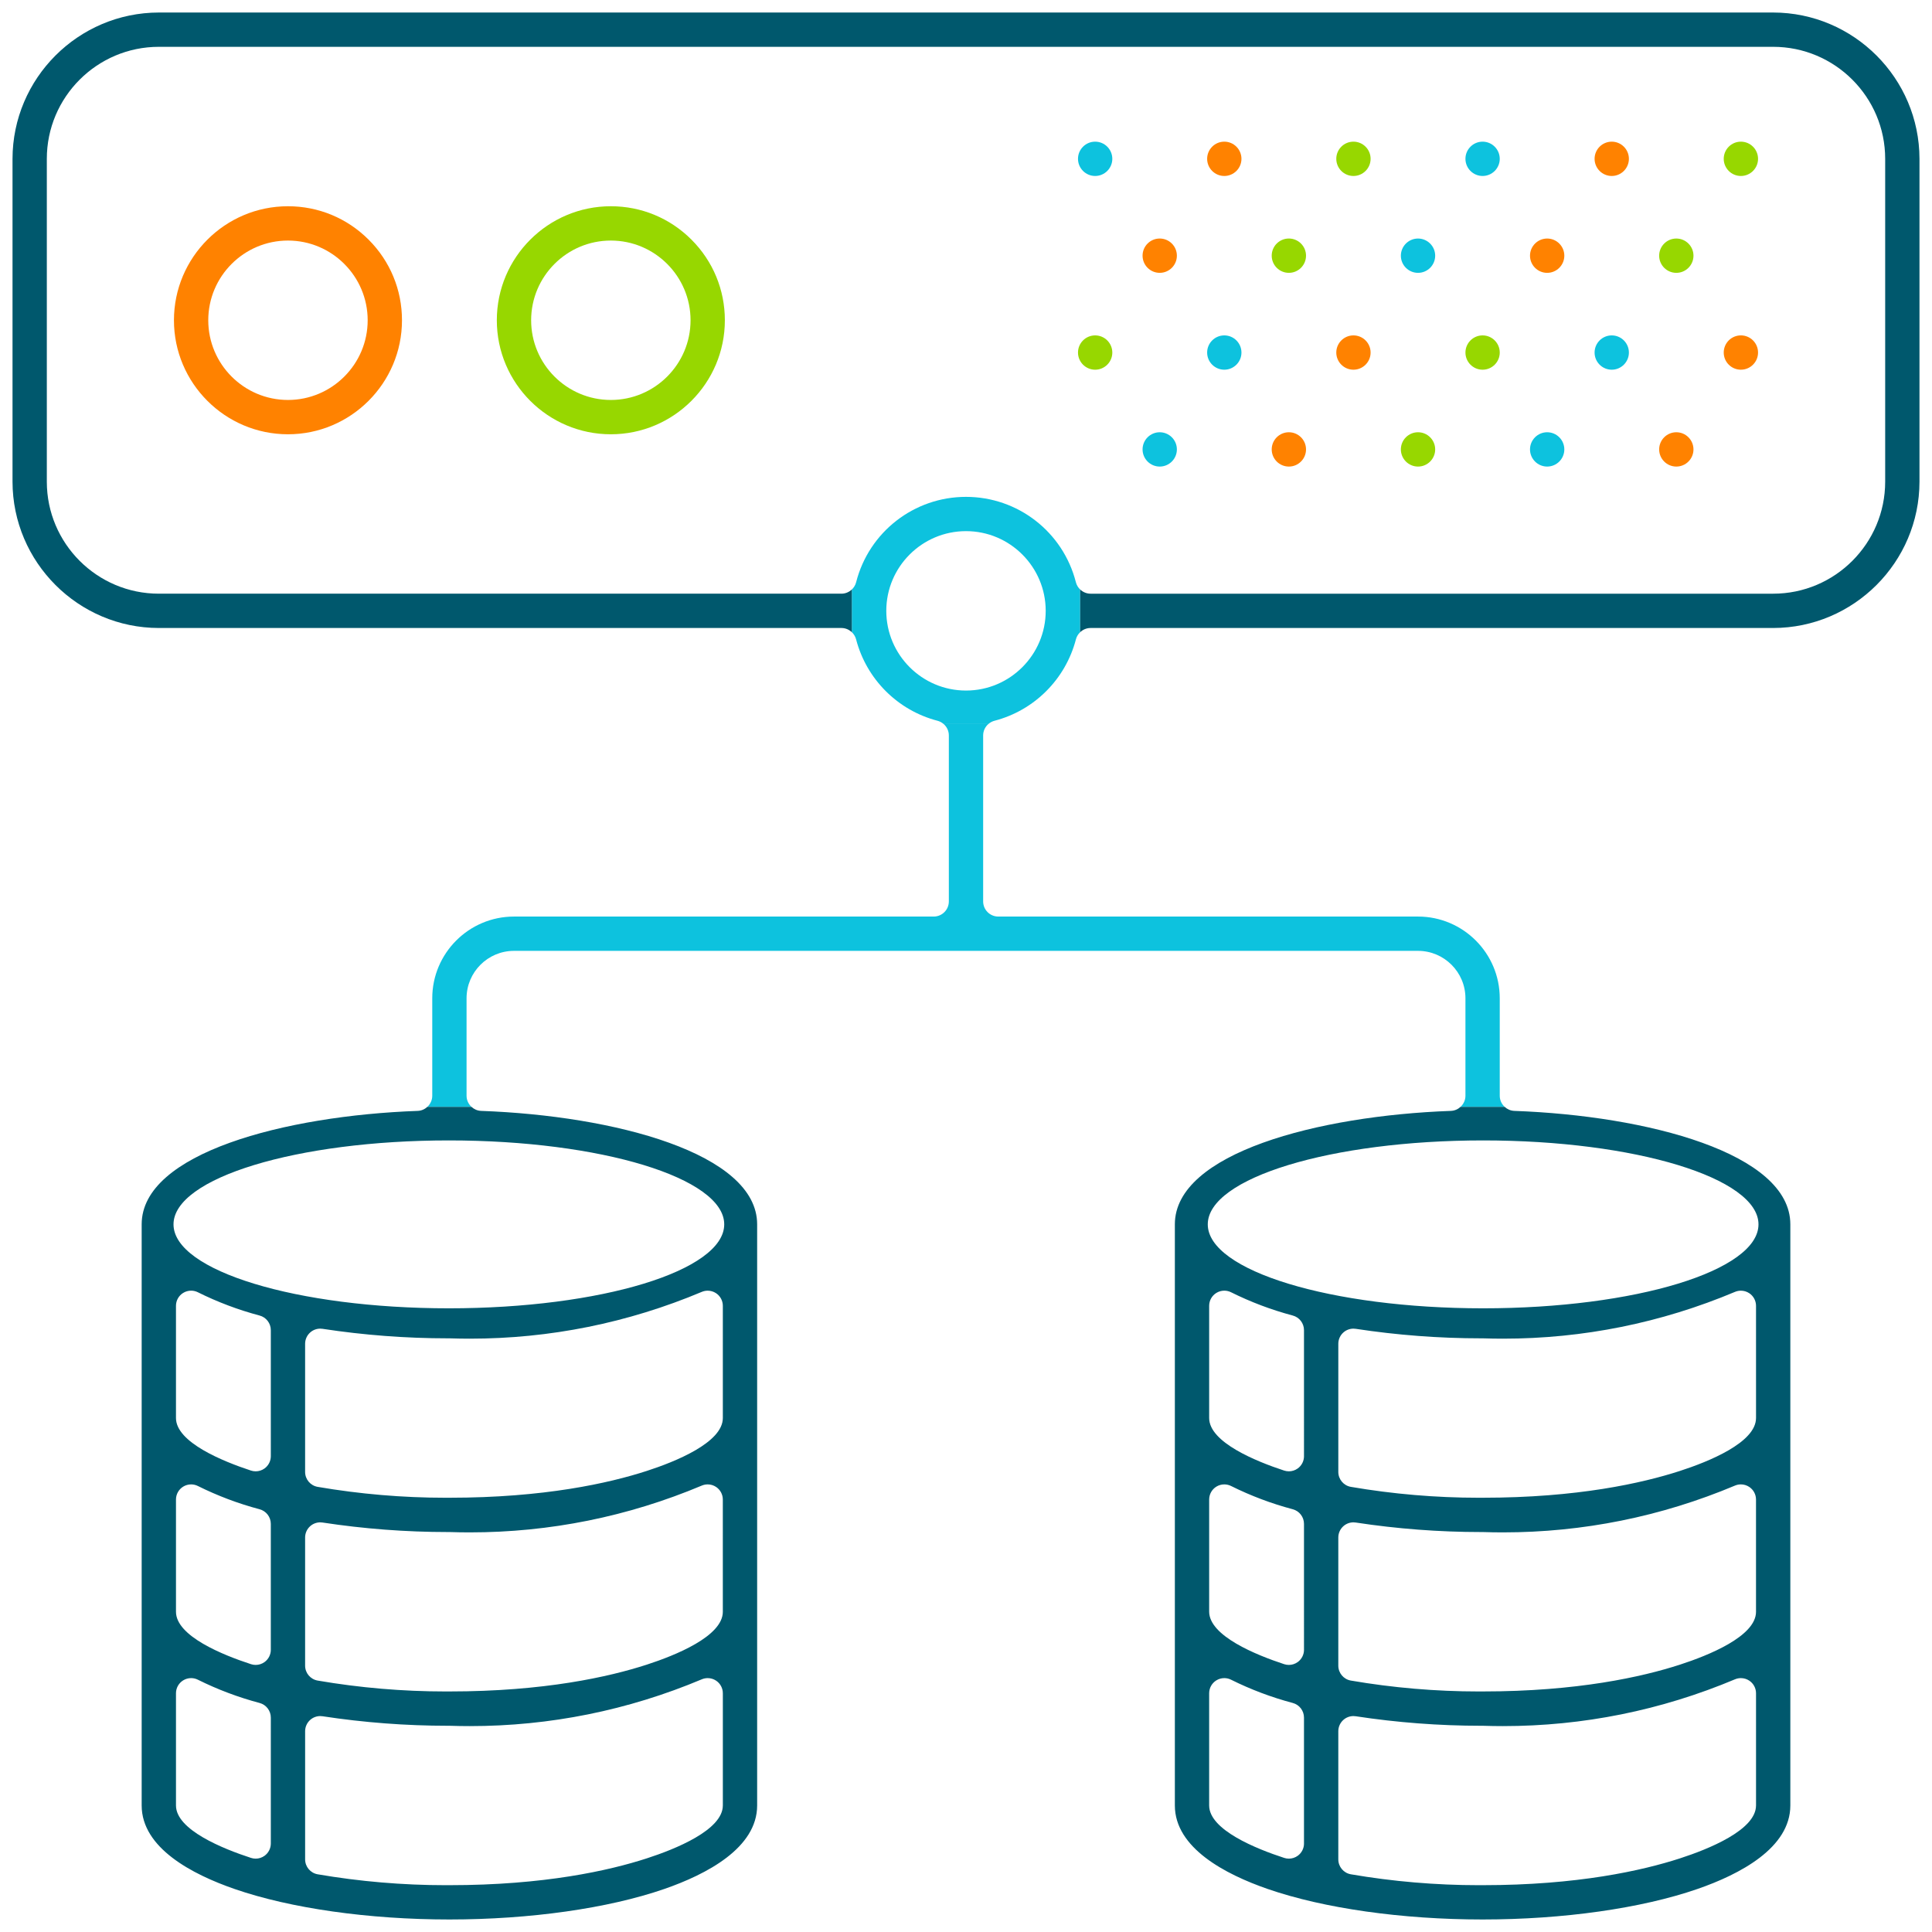
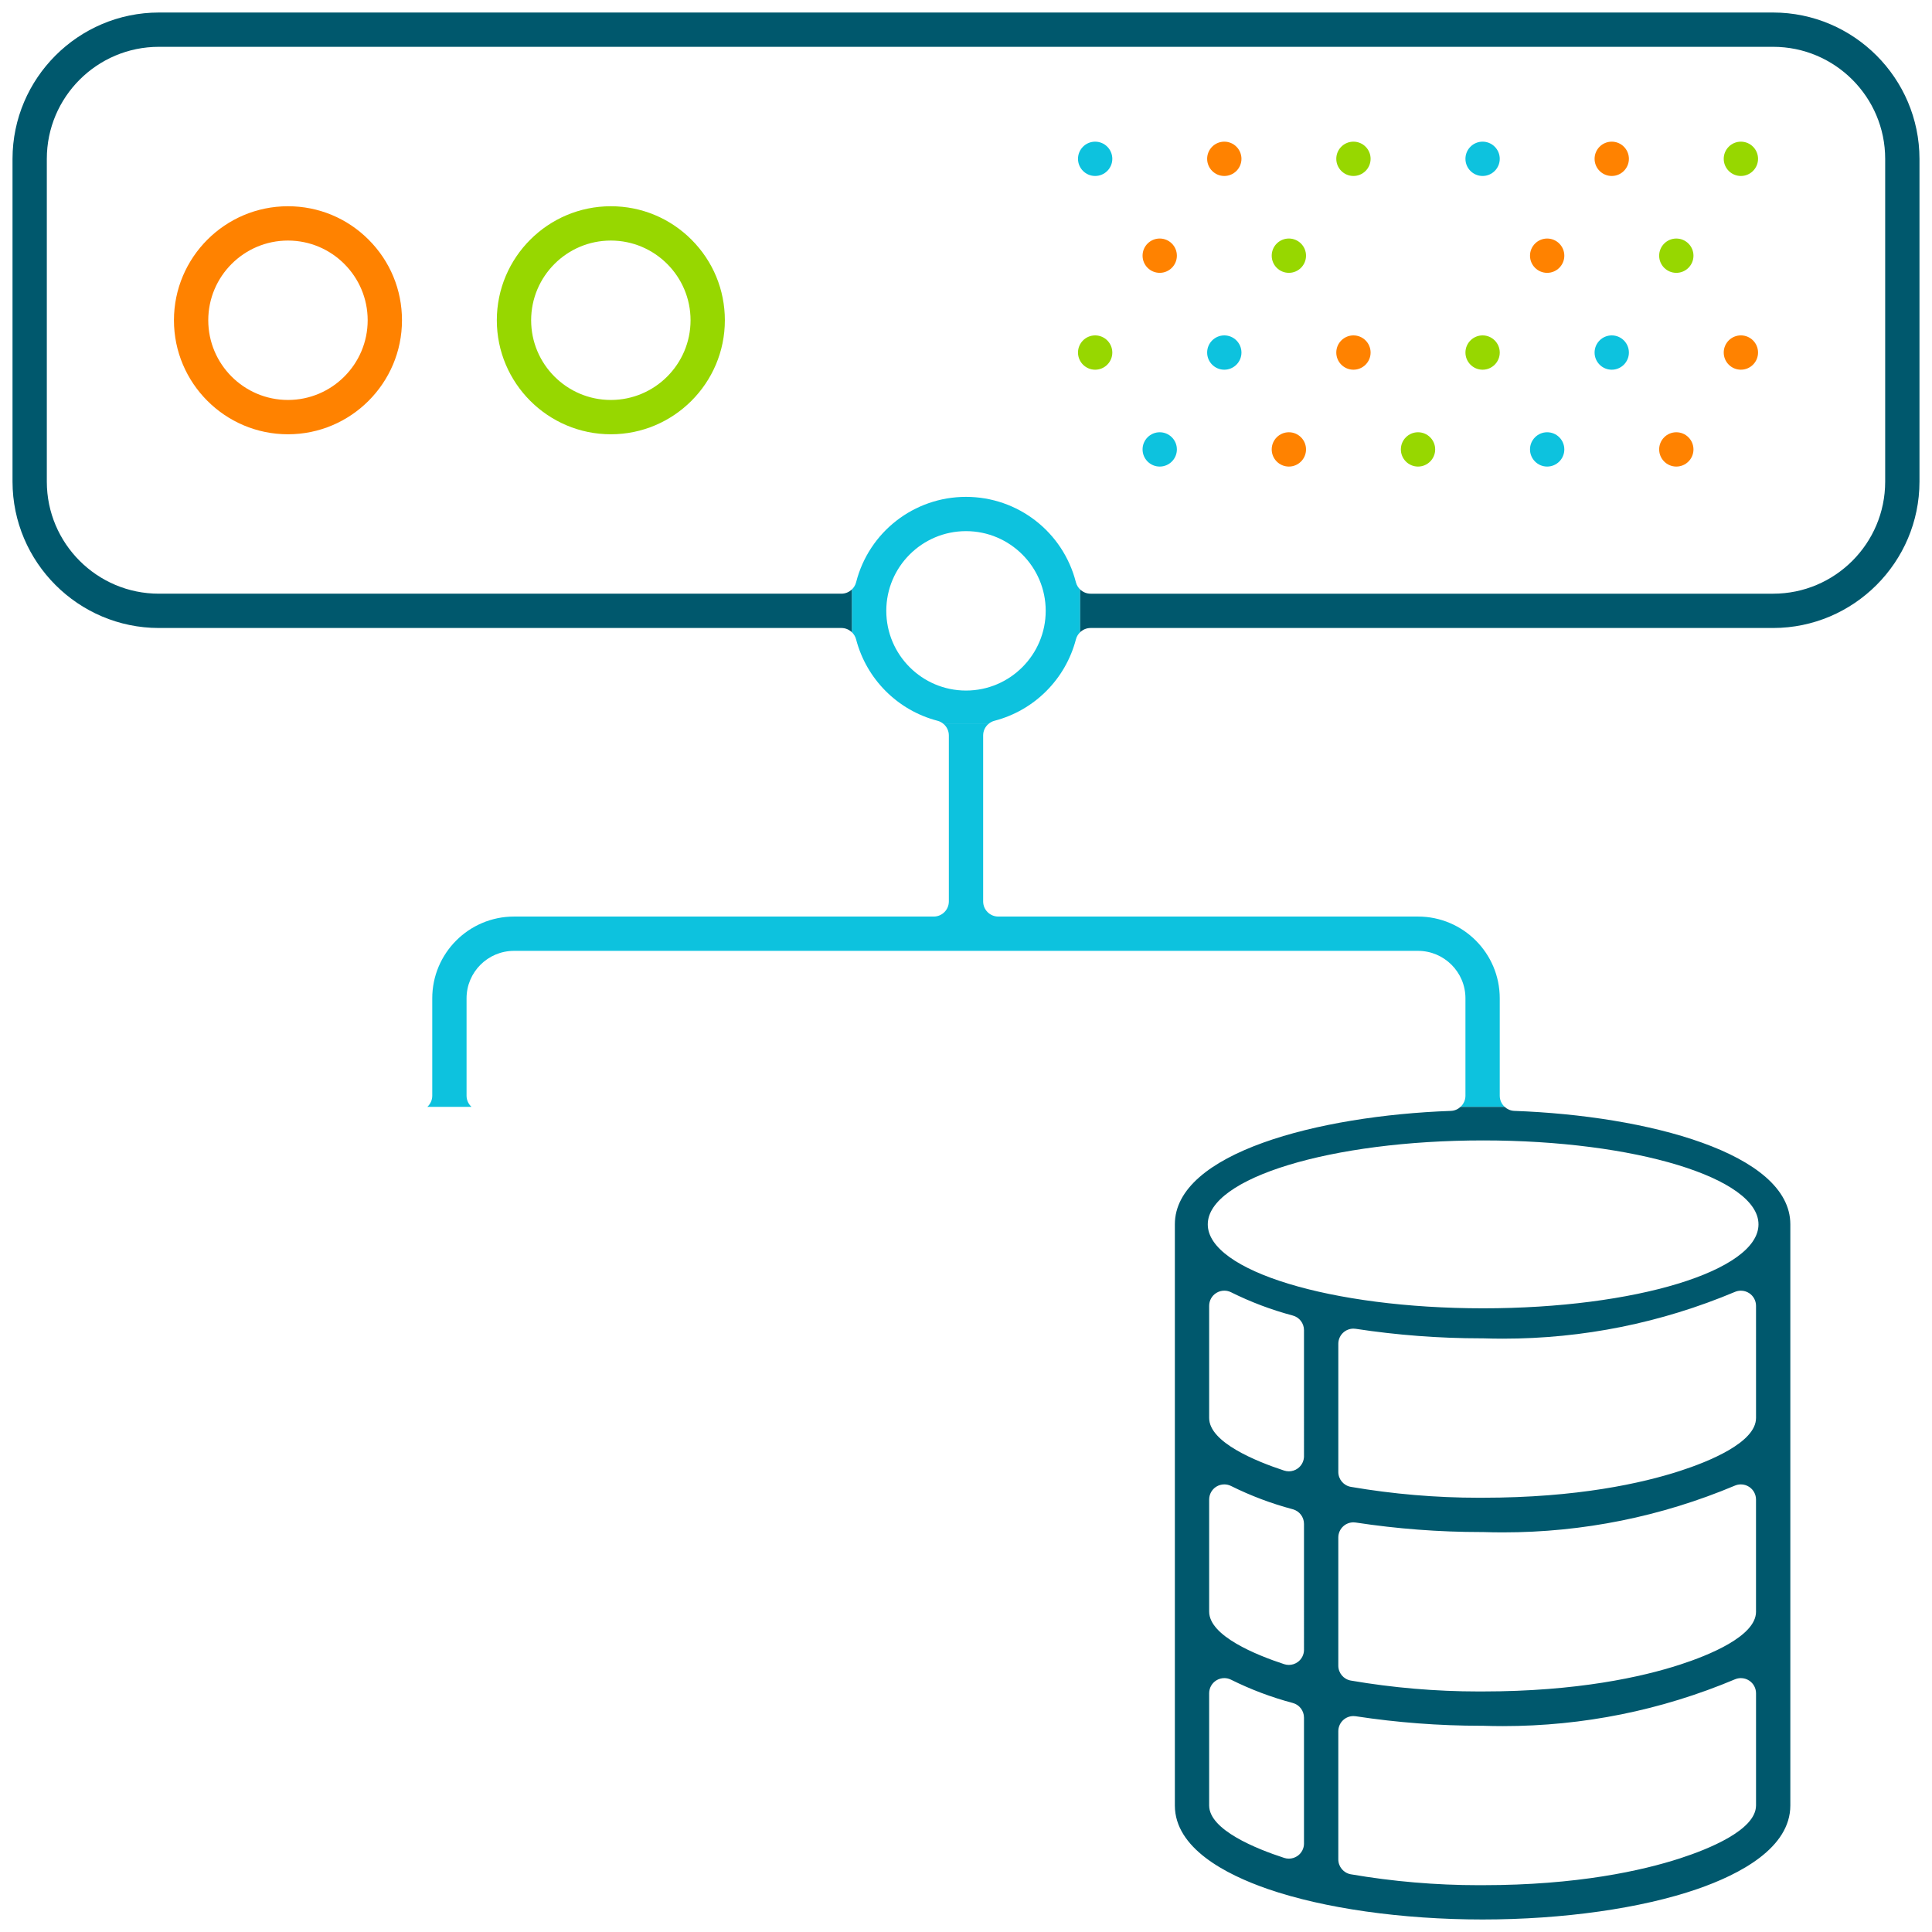
<svg xmlns="http://www.w3.org/2000/svg" version="1.1" id="Layer_4" x="0px" y="0px" viewBox="0 0 200 200" style="enable-background:new 0 0 200 200;" xml:space="preserve">
  <style type="text/css"> .st0{fill:none;} .st1{fill:#FF8200;} .st2{fill:#0DC2DE;} .st3{fill:#97D700;} .st4{fill:#00586D;} </style>
  <g>
    <path class="st0" d="M26.869,156.235c-2.201-0.584-4.351-1.394-6.387-2.408 c-0.221-0.11-0.46-0.164-0.698-0.164c-0.287,0-0.573,0.079-0.825,0.234 c-0.461,0.286-0.742,0.79-0.742,1.332v11.618c0,2.524,4.866,4.484,7.767,5.427 c0.159,0.052,0.322,0.077,0.484,0.077c0.327,0,0.65-0.102,0.921-0.299 c0.406-0.294,0.646-0.766,0.646-1.268v-13.035 C28.035,157.038,27.556,156.417,26.869,156.235z" />
    <path class="st0" d="M63.234,24.901c-4.55,0-8.251,3.702-8.251,8.251 s3.702,8.251,8.251,8.251c4.55,0,8.252-3.702,8.252-8.251 S67.784,24.901,63.234,24.901z" />
    <path class="st0" d="M26.869,176.289c-2.201-0.584-4.35-1.394-6.388-2.408 c-0.22-0.11-0.46-0.164-0.698-0.164c-0.287,0-0.573,0.079-0.825,0.235 c-0.461,0.285-0.742,0.79-0.742,1.332v11.618c0,2.524,4.866,4.484,7.767,5.427 c0.159,0.052,0.322,0.077,0.484,0.077c0.327,0,0.65-0.102,0.921-0.299 c0.406-0.295,0.646-0.766,0.646-1.268v-13.035 C28.035,177.093,27.556,176.471,26.869,176.289z" />
-     <path class="st0" d="M74.128,173.978c-0.261-0.173-0.563-0.262-0.867-0.262 c-0.206,0-0.412,0.041-0.607,0.122c-7.646,3.215-15.728,4.846-24.022,4.846 c-0.683,0-1.375-0.012-2.058-0.034c-0.017-0-0.217-0.001-0.217-0.001 c-4.328,0-8.691-0.331-12.968-0.985c-0.079-0.012-0.158-0.018-0.237-0.018 c-0.372,0-0.735,0.132-1.021,0.378c-0.347,0.298-0.546,0.732-0.546,1.188v13.269 c0,0.763,0.55,1.415,1.302,1.544c4.357,0.748,8.809,1.127,13.234,1.127 l0.408-0.001c9.807,0,16.52-1.509,20.424-2.775 c2.941-0.953,7.874-2.933,7.874-5.477v-11.618 C74.828,174.759,74.565,174.269,74.128,173.978z" />
    <path class="st0" d="M100,54.983c-4.55,0-8.252,3.701-8.252,8.251 c0,4.55,3.702,8.252,8.252,8.252s8.251-3.702,8.251-8.252 C108.251,58.684,104.55,54.983,100,54.983z" />
    <path class="st0" d="M29.81,24.901c-4.55,0-8.251,3.702-8.251,8.251 s3.701,8.251,8.251,8.251c4.55,0,8.252-3.702,8.252-8.251 S34.36,24.901,29.81,24.901z" />
    <path class="st0" d="M74.128,133.87c-0.261-0.173-0.563-0.262-0.867-0.262 c-0.206,0-0.412,0.041-0.607,0.122c-7.645,3.216-15.728,4.846-24.022,4.846 c-0.683,0-1.375-0.012-2.058-0.034c-0.017-0-0.21-0.001-0.21-0.001 c-4.331,0-8.697-0.331-12.975-0.985c-0.079-0.012-0.158-0.018-0.237-0.018 c-0.372,0-0.735,0.132-1.021,0.378c-0.347,0.298-0.546,0.732-0.546,1.188v13.269 c0,0.763,0.55,1.415,1.302,1.544c4.358,0.747,8.809,1.126,13.229,1.126 l0.414-0.001c9.806,0,16.52-1.509,20.424-2.775 c2.941-0.953,7.874-2.933,7.874-5.477v-11.618 C74.828,134.65,74.565,134.16,74.128,133.87z" />
    <path class="st0" d="M74.128,153.924c-0.261-0.173-0.563-0.262-0.867-0.262 c-0.206,0-0.412,0.04-0.607,0.122c-7.646,3.215-15.728,4.846-24.022,4.846 c-0.683,0-1.375-0.011-2.057-0.034c-0.017-0-0.216-0.001-0.216-0.001 c-4.328,0-8.692-0.331-12.969-0.985c-0.079-0.012-0.158-0.018-0.237-0.018 c-0.372,0-0.735,0.132-1.021,0.378c-0.347,0.298-0.546,0.732-0.546,1.188v13.269 c0,0.763,0.55,1.415,1.302,1.544c4.357,0.748,8.808,1.127,13.229,1.127 l0.414-0.001c9.806,0,16.52-1.509,20.424-2.775 c2.941-0.953,7.874-2.933,7.874-5.477v-11.618 C74.828,154.704,74.565,154.214,74.128,153.924z" />
    <path class="st0" d="M26.869,136.181c-2.2-0.583-4.349-1.394-6.388-2.409 c-0.22-0.11-0.46-0.164-0.698-0.164c-0.287,0-0.573,0.079-0.825,0.235 c-0.461,0.285-0.742,0.789-0.742,1.332v11.618c0,2.515,4.864,4.487,7.763,5.439 c0.16,0.052,0.325,0.078,0.488,0.078c0.326,0,0.648-0.102,0.919-0.298 c0.407-0.294,0.648-0.766,0.648-1.269v-13.048 C28.035,136.985,27.556,136.363,26.869,136.181z" />
    <path class="st0" d="M133.825,176.289c-2.201-0.584-4.351-1.394-6.387-2.408 c-0.221-0.11-0.46-0.164-0.698-0.164c-0.287,0-0.573,0.079-0.825,0.235 c-0.461,0.285-0.742,0.79-0.742,1.332v11.618c0,2.524,4.866,4.484,7.767,5.427 c0.158,0.052,0.322,0.077,0.485,0.077c0.327,0,0.649-0.102,0.921-0.299 c0.406-0.295,0.646-0.766,0.646-1.268v-13.035 C134.99,177.093,134.512,176.471,133.825,176.289z" />
    <path class="st0" d="M133.825,136.181c-2.201-0.583-4.349-1.394-6.387-2.409 c-0.221-0.11-0.46-0.164-0.698-0.164c-0.287,0-0.573,0.079-0.825,0.235 c-0.461,0.285-0.742,0.789-0.742,1.332v11.618c0,2.515,4.863,4.487,7.762,5.439 c0.16,0.052,0.325,0.078,0.489,0.078c0.326,0,0.648-0.102,0.919-0.298 c0.407-0.294,0.648-0.766,0.648-1.269v-13.048 C134.99,136.985,134.512,136.363,133.825,136.181z" />
-     <path class="st0" d="M183.559,4.847H16.441c-6.393,0-11.594,5.201-11.594,11.594v33.424 c0,6.393,5.201,11.594,11.594,11.594h70.664c0.716,0,1.342-0.486,1.518-1.18 C89.949,55.071,94.627,51.435,100,51.435s10.051,3.637,11.377,8.844 c0.177,0.694,0.802,1.18,1.518,1.18h70.664c6.393,0,11.594-5.201,11.594-11.594 V16.441C195.153,10.048,189.952,4.847,183.559,4.847z M29.81,44.956 c-6.508,0-11.803-5.295-11.803-11.803s5.295-11.803,11.803-11.803 c3.153,0,6.117,1.228,8.346,3.457c2.229,2.229,3.457,5.193,3.457,8.346 C41.613,39.661,36.319,44.956,29.81,44.956z M63.234,44.956 c-6.508,0-11.803-5.295-11.803-11.803s5.295-11.803,11.803-11.803 c3.153,0,6.117,1.228,8.346,3.457c2.229,2.229,3.457,5.193,3.457,8.346 C75.037,39.661,69.742,44.956,63.234,44.956z M113.37,38.271 c-0.979,0-1.776-0.797-1.776-1.776c0-0.979,0.797-1.776,1.776-1.776 c0.979,0,1.776,0.797,1.776,1.776C115.145,37.474,114.349,38.271,113.37,38.271z M113.37,18.217c-0.979,0-1.776-0.797-1.776-1.776 c0-0.979,0.797-1.776,1.776-1.776c0.979,0,1.776,0.797,1.776,1.776 C115.145,17.42,114.349,18.217,113.37,18.217z M120.054,48.298 c-0.979,0-1.776-0.796-1.776-1.776c0-0.979,0.796-1.776,1.776-1.776 c0.979,0,1.776,0.797,1.776,1.776C121.83,47.501,121.033,48.298,120.054,48.298z M120.054,28.244c-0.979,0-1.776-0.797-1.776-1.776s0.796-1.776,1.776-1.776 c0.979,0,1.776,0.797,1.776,1.776S121.033,28.244,120.054,28.244z M126.739,38.271 c-0.979,0-1.776-0.797-1.776-1.776c0-0.979,0.796-1.776,1.776-1.776 c0.979,0,1.776,0.797,1.776,1.776C128.514,37.474,127.718,38.271,126.739,38.271z M126.739,18.217c-0.979,0-1.776-0.797-1.776-1.776 c0-0.979,0.796-1.776,1.776-1.776c0.979,0,1.776,0.797,1.776,1.776 C128.514,17.42,127.718,18.217,126.739,18.217z M133.423,48.298 c-0.979,0-1.776-0.796-1.776-1.776c0-0.979,0.796-1.776,1.776-1.776 s1.776,0.797,1.776,1.776C135.199,47.501,134.403,48.298,133.423,48.298z M133.423,28.244c-0.979,0-1.776-0.797-1.776-1.776s0.796-1.776,1.776-1.776 s1.776,0.797,1.776,1.776S134.403,28.244,133.423,28.244z M140.108,38.271 c-0.979,0-1.776-0.797-1.776-1.776c0-0.979,0.797-1.776,1.776-1.776 c0.979,0,1.776,0.797,1.776,1.776C141.884,37.474,141.088,38.271,140.108,38.271z M140.108,18.217c-0.979,0-1.776-0.797-1.776-1.776 c0-0.979,0.797-1.776,1.776-1.776c0.979,0,1.776,0.797,1.776,1.776 C141.884,17.42,141.088,18.217,140.108,18.217z M146.793,48.298 c-0.979,0-1.776-0.796-1.776-1.776c0-0.979,0.796-1.776,1.776-1.776 c0.979,0,1.776,0.797,1.776,1.776C148.569,47.501,147.772,48.298,146.793,48.298z M146.793,28.244c-0.979,0-1.776-0.797-1.776-1.776s0.796-1.776,1.776-1.776 c0.979,0,1.776,0.797,1.776,1.776S147.772,28.244,146.793,28.244z M153.478,38.271 c-0.979,0-1.776-0.797-1.776-1.776c0-0.979,0.796-1.776,1.776-1.776 c0.979,0,1.776,0.797,1.776,1.776C155.253,37.474,154.457,38.271,153.478,38.271z M153.478,18.217c-0.979,0-1.776-0.797-1.776-1.776 c0-0.979,0.796-1.776,1.776-1.776c0.979,0,1.776,0.797,1.776,1.776 C155.253,17.42,154.457,18.217,153.478,18.217z M160.162,48.298 c-0.979,0-1.776-0.796-1.776-1.776c0-0.979,0.796-1.776,1.776-1.776 c0.979,0,1.776,0.797,1.776,1.776C161.938,47.501,161.142,48.298,160.162,48.298z M160.162,28.244c-0.979,0-1.776-0.797-1.776-1.776s0.796-1.776,1.776-1.776 c0.979,0,1.776,0.797,1.776,1.776S161.142,28.244,160.162,28.244z M166.847,38.271 c-0.979,0-1.776-0.797-1.776-1.776c0-0.979,0.796-1.776,1.776-1.776 c0.979,0,1.776,0.797,1.776,1.776C168.623,37.474,167.827,38.271,166.847,38.271z M166.847,18.217c-0.979,0-1.776-0.797-1.776-1.776 c0-0.979,0.796-1.776,1.776-1.776c0.979,0,1.776,0.797,1.776,1.776 C168.623,17.42,167.827,18.217,166.847,18.217z M173.532,48.298 c-0.979,0-1.776-0.796-1.776-1.776c0-0.979,0.796-1.776,1.776-1.776 s1.776,0.797,1.776,1.776C175.307,47.501,174.511,48.298,173.532,48.298z M173.532,28.244c-0.979,0-1.776-0.797-1.776-1.776s0.796-1.776,1.776-1.776 s1.776,0.797,1.776,1.776S174.511,28.244,173.532,28.244z M180.216,38.271 c-0.979,0-1.776-0.797-1.776-1.776c0-0.979,0.796-1.776,1.776-1.776 s1.776,0.797,1.776,1.776C181.992,37.474,181.196,38.271,180.216,38.271z M180.216,18.217c-0.979,0-1.776-0.797-1.776-1.776 c0-0.979,0.796-1.776,1.776-1.776s1.776,0.797,1.776,1.776 C181.992,17.42,181.196,18.217,180.216,18.217z" />
    <path class="st0" d="M133.825,156.235c-2.202-0.584-4.351-1.394-6.387-2.408 c-0.221-0.11-0.46-0.164-0.698-0.164c-0.287,0-0.573,0.079-0.825,0.234 c-0.461,0.286-0.742,0.79-0.742,1.332v11.605c0,2.515,4.863,4.487,7.762,5.439 c0.16,0.052,0.325,0.078,0.489,0.078c0.326,0,0.648-0.102,0.919-0.298 c0.407-0.294,0.648-0.767,0.648-1.269v-13.035 C134.99,157.038,134.512,156.417,133.825,156.235z" />
    <path class="st0" d="M181.083,173.978c-0.26-0.173-0.563-0.262-0.867-0.262 c-0.206,0-0.412,0.041-0.607,0.122c-7.646,3.215-15.728,4.846-24.022,4.846 c-0.683,0-1.375-0.012-2.058-0.034c-0.018-0-0.217-0.001-0.217-0.001 c-4.328,0-8.691-0.331-12.968-0.985c-0.079-0.012-0.158-0.018-0.237-0.018 c-0.372,0-0.735,0.132-1.021,0.378c-0.347,0.298-0.546,0.732-0.546,1.188v13.269 c0,0.763,0.55,1.415,1.302,1.544c4.357,0.748,8.809,1.127,13.234,1.127 l0.408-0.001c9.807,0,16.52-1.509,20.424-2.775 c2.941-0.953,7.874-2.933,7.874-5.477v-11.618 C181.783,174.759,181.52,174.269,181.083,173.978z" />
    <path class="st0" d="M181.083,133.87c-0.26-0.173-0.563-0.262-0.867-0.262 c-0.206,0-0.412,0.041-0.607,0.122c-7.645,3.216-15.728,4.846-24.022,4.846 c-0.683,0-1.375-0.012-2.057-0.034c-0.018-0-0.21-0.001-0.21-0.001 c-4.331,0-8.697-0.331-12.975-0.985c-0.079-0.012-0.158-0.018-0.237-0.018 c-0.372,0-0.735,0.132-1.021,0.378c-0.347,0.298-0.546,0.732-0.546,1.188v13.269 c0,0.763,0.55,1.415,1.302,1.544c4.357,0.747,8.808,1.126,13.228,1.126 l0.414-0.001c9.807,0,16.52-1.509,20.423-2.775 c2.941-0.953,7.874-2.933,7.874-5.477v-11.618 C181.783,134.65,181.52,134.16,181.083,133.87z" />
    <path class="st0" d="M181.083,153.924c-0.26-0.173-0.563-0.262-0.867-0.262 c-0.206,0-0.412,0.04-0.607,0.122c-7.646,3.215-15.728,4.846-24.022,4.846 c-0.683,0-1.375-0.011-2.057-0.034c-0.018-0-0.216-0.001-0.216-0.001 c-4.328,0-8.691-0.331-12.968-0.985c-0.079-0.012-0.158-0.018-0.237-0.018 c-0.372,0-0.735,0.132-1.021,0.378c-0.347,0.298-0.546,0.732-0.546,1.188v13.269 c0,0.763,0.55,1.415,1.302,1.544c4.357,0.748,8.808,1.127,13.229,1.127 l0.414-0.001c9.807,0,16.52-1.509,20.423-2.775 c2.941-0.953,7.874-2.933,7.874-5.477v-11.618 C181.783,154.704,181.52,154.214,181.083,153.924z" />
    <path class="st1" d="M126.739,14.665c-0.979,0-1.776,0.797-1.776,1.776 c0,0.979,0.796,1.776,1.776,1.776c0.979,0,1.776-0.797,1.776-1.776 C128.514,15.462,127.718,14.665,126.739,14.665z" />
    <path class="st2" d="M113.37,14.665c-0.979,0-1.776,0.797-1.776,1.776 c0,0.979,0.797,1.776,1.776,1.776c0.979,0,1.776-0.797,1.776-1.776 C115.145,15.462,114.349,14.665,113.37,14.665z" />
    <path class="st3" d="M140.108,14.665c-0.979,0-1.776,0.797-1.776,1.776 c0,0.979,0.797,1.776,1.776,1.776c0.979,0,1.776-0.797,1.776-1.776 C141.884,15.462,141.088,14.665,140.108,14.665z" />
    <path class="st2" d="M153.478,14.665c-0.979,0-1.776,0.797-1.776,1.776 c0,0.979,0.796,1.776,1.776,1.776c0.979,0,1.776-0.797,1.776-1.776 C155.253,15.462,154.457,14.665,153.478,14.665z" />
    <path class="st1" d="M166.847,14.665c-0.979,0-1.776,0.797-1.776,1.776 c0,0.979,0.796,1.776,1.776,1.776c0.979,0,1.776-0.797,1.776-1.776 C168.623,15.462,167.827,14.665,166.847,14.665z" />
    <circle class="st3" cx="133.423" cy="26.468" r="1.776" />
    <circle class="st1" cx="120.054" cy="26.468" r="1.776" />
-     <path class="st2" d="M146.793,24.693c-0.979,0-1.776,0.797-1.776,1.776 s0.796,1.776,1.776,1.776c0.979,0,1.776-0.797,1.776-1.776 S147.772,24.693,146.793,24.693z" />
    <path class="st1" d="M160.162,24.693c-0.979,0-1.776,0.797-1.776,1.776 s0.796,1.776,1.776,1.776c0.979,0,1.776-0.797,1.776-1.776 S161.142,24.693,160.162,24.693z" />
    <path class="st3" d="M173.532,24.693c-0.979,0-1.776,0.797-1.776,1.776 s0.796,1.776,1.776,1.776s1.776-0.797,1.776-1.776S174.511,24.693,173.532,24.693z" />
    <path class="st3" d="M180.216,14.665c-0.979,0-1.776,0.797-1.776,1.776 c0,0.979,0.796,1.776,1.776,1.776s1.776-0.797,1.776-1.776 C181.992,15.462,181.196,14.665,180.216,14.665z" />
    <path class="st2" d="M126.739,34.72c-0.979,0-1.776,0.797-1.776,1.776 c0,0.979,0.796,1.776,1.776,1.776c0.979,0,1.776-0.797,1.776-1.776 C128.514,35.516,127.718,34.72,126.739,34.72z" />
    <path class="st3" d="M113.37,34.72c-0.979,0-1.776,0.797-1.776,1.776 c0,0.979,0.797,1.776,1.776,1.776c0.979,0,1.776-0.797,1.776-1.776 C115.145,35.516,114.349,34.72,113.37,34.72z" />
    <path class="st1" d="M140.108,34.72c-0.979,0-1.776,0.797-1.776,1.776 c0,0.979,0.797,1.776,1.776,1.776c0.979,0,1.776-0.797,1.776-1.776 C141.884,35.516,141.088,34.72,140.108,34.72z" />
    <path class="st3" d="M153.478,34.72c-0.979,0-1.776,0.797-1.776,1.776 c0,0.979,0.796,1.776,1.776,1.776c0.979,0,1.776-0.797,1.776-1.776 C155.253,35.516,154.457,34.72,153.478,34.72z" />
    <path class="st2" d="M166.847,34.72c-0.979,0-1.776,0.797-1.776,1.776 c0,0.979,0.796,1.776,1.776,1.776c0.979,0,1.776-0.797,1.776-1.776 C168.623,35.516,167.827,34.72,166.847,34.72z" />
    <path class="st1" d="M133.423,44.747c-0.979,0-1.776,0.797-1.776,1.776 c0,0.979,0.796,1.776,1.776,1.776s1.776-0.796,1.776-1.776 C135.199,45.543,134.403,44.747,133.423,44.747z" />
    <path class="st2" d="M120.054,44.747c-0.979,0-1.776,0.797-1.776,1.776 c0,0.979,0.796,1.776,1.776,1.776c0.979,0,1.776-0.796,1.776-1.776 C121.83,45.543,121.033,44.747,120.054,44.747z" />
    <path class="st3" d="M146.793,44.747c-0.979,0-1.776,0.797-1.776,1.776 c0,0.979,0.796,1.776,1.776,1.776c0.979,0,1.776-0.796,1.776-1.776 C148.569,45.543,147.772,44.747,146.793,44.747z" />
    <path class="st2" d="M160.162,44.747c-0.979,0-1.776,0.797-1.776,1.776 c0,0.979,0.796,1.776,1.776,1.776c0.979,0,1.776-0.796,1.776-1.776 C161.938,45.543,161.142,44.747,160.162,44.747z" />
    <path class="st1" d="M173.532,44.747c-0.979,0-1.776,0.797-1.776,1.776 c0,0.979,0.796,1.776,1.776,1.776s1.776-0.796,1.776-1.776 C175.307,45.543,174.511,44.747,173.532,44.747z" />
    <circle class="st1" cx="180.216" cy="36.495" r="1.776" />
    <path class="st1" d="M29.81,21.35c-6.508,0-11.803,5.295-11.803,11.803 s5.295,11.803,11.803,11.803c6.508,0,11.803-5.295,11.803-11.803 c0-3.153-1.228-6.117-3.457-8.346C35.927,22.578,32.963,21.35,29.81,21.35z M29.81,41.404c-4.55,0-8.251-3.702-8.251-8.251s3.701-8.251,8.251-8.251 c4.55,0,8.252,3.702,8.252,8.251S34.36,41.404,29.81,41.404z" />
    <path class="st3" d="M63.234,21.35c-6.508,0-11.803,5.295-11.803,11.803 s5.295,11.803,11.803,11.803s11.803-5.295,11.803-11.803 c0-3.153-1.228-6.117-3.457-8.346C69.351,22.578,66.387,21.35,63.234,21.35z M63.234,41.404c-4.55,0-8.251-3.702-8.251-8.251s3.702-8.251,8.251-8.251 c4.55,0,8.252,3.702,8.252,8.251S67.784,41.404,63.234,41.404z" />
    <path class="st2" d="M98.224,76.129v17.186c0,0.865-0.702,1.567-1.567,1.567H53.207 c-4.665,0-8.46,3.795-8.46,8.46v10.091c0,0.454-0.197,0.859-0.507,1.146h4.565 c-0.31-0.287-0.507-0.692-0.507-1.146v-10.091c0-2.707,2.202-4.909,4.909-4.909 h93.586c2.707,0,4.909,2.202,4.909,4.909v10.091c0,0.454-0.197,0.859-0.507,1.146 h4.565c-0.31-0.287-0.507-0.692-0.507-1.146v-10.091 c0-4.665-3.795-8.46-8.46-8.46h-43.451c-0.865,0-1.567-0.702-1.567-1.567 v-17.186c0-0.464,0.206-0.888,0.539-1.178h-4.63 C98.018,75.241,98.224,75.665,98.224,76.129z" />
    <path class="st0" d="M74.128,133.87c-0.261-0.173-0.563-0.262-0.867-0.262 c-0.206,0-0.412,0.041-0.607,0.122c-7.645,3.216-15.728,4.846-24.022,4.846 c-0.683,0-1.375-0.012-2.058-0.034c-0.017-0-0.21-0.001-0.21-0.001 c-4.331,0-8.697-0.331-12.975-0.985c-0.079-0.012-0.158-0.018-0.237-0.018 c-0.372,0-0.735,0.132-1.021,0.378c-0.347,0.298-0.546,0.732-0.546,1.188v13.269 c0,0.763,0.55,1.415,1.302,1.544c4.358,0.747,8.809,1.126,13.229,1.126 l0.414-0.001c9.806,0,16.52-1.509,20.424-2.775 c2.941-0.953,7.874-2.933,7.874-5.477v-11.618 C74.828,134.65,74.565,134.16,74.128,133.87z" />
    <path class="st0" d="M26.869,136.181c-2.2-0.583-4.349-1.394-6.388-2.409 c-0.22-0.11-0.46-0.164-0.698-0.164c-0.287,0-0.573,0.079-0.825,0.235 c-0.461,0.285-0.742,0.789-0.742,1.332v11.618c0,2.515,4.864,4.487,7.763,5.439 c0.16,0.052,0.325,0.078,0.488,0.078c0.326,0,0.648-0.102,0.919-0.298 c0.407-0.294,0.648-0.766,0.648-1.269v-13.048 C28.035,136.985,27.556,136.363,26.869,136.181z" />
-     <path class="st0" d="M74.128,173.978c-0.261-0.173-0.563-0.262-0.867-0.262 c-0.206,0-0.412,0.041-0.607,0.122c-7.646,3.215-15.728,4.846-24.022,4.846 c-0.683,0-1.375-0.012-2.058-0.034c-0.017-0-0.217-0.001-0.217-0.001 c-4.328,0-8.691-0.331-12.968-0.985c-0.079-0.012-0.158-0.018-0.237-0.018 c-0.372,0-0.735,0.132-1.021,0.378c-0.347,0.298-0.546,0.732-0.546,1.188v13.269 c0,0.763,0.55,1.415,1.302,1.544c4.357,0.748,8.809,1.127,13.234,1.127 l0.408-0.001c9.807,0,16.52-1.509,20.424-2.775 c2.941-0.953,7.874-2.933,7.874-5.477v-11.618 C74.828,174.759,74.565,174.269,74.128,173.978z" />
+     <path class="st0" d="M74.128,173.978c-0.261-0.173-0.563-0.262-0.867-0.262 c-0.206,0-0.412,0.041-0.607,0.122c-7.646,3.215-15.728,4.846-24.022,4.846 c-0.683,0-1.375-0.012-2.058-0.034c-0.017-0-0.217-0.001-0.217-0.001 c-0.079-0.012-0.158-0.018-0.237-0.018 c-0.372,0-0.735,0.132-1.021,0.378c-0.347,0.298-0.546,0.732-0.546,1.188v13.269 c0,0.763,0.55,1.415,1.302,1.544c4.357,0.748,8.809,1.127,13.234,1.127 l0.408-0.001c9.807,0,16.52-1.509,20.424-2.775 c2.941-0.953,7.874-2.933,7.874-5.477v-11.618 C74.828,174.759,74.565,174.269,74.128,173.978z" />
    <path class="st0" d="M74.128,153.924c-0.261-0.173-0.563-0.262-0.867-0.262 c-0.206,0-0.412,0.04-0.607,0.122c-7.646,3.215-15.728,4.846-24.022,4.846 c-0.683,0-1.375-0.011-2.057-0.034c-0.017-0-0.216-0.001-0.216-0.001 c-4.328,0-8.692-0.331-12.969-0.985c-0.079-0.012-0.158-0.018-0.237-0.018 c-0.372,0-0.735,0.132-1.021,0.378c-0.347,0.298-0.546,0.732-0.546,1.188v13.269 c0,0.763,0.55,1.415,1.302,1.544c4.357,0.748,8.808,1.127,13.229,1.127 l0.414-0.001c9.806,0,16.52-1.509,20.424-2.775 c2.941-0.953,7.874-2.933,7.874-5.477v-11.618 C74.828,154.704,74.565,154.214,74.128,153.924z" />
    <path class="st0" d="M26.869,176.289c-2.201-0.584-4.35-1.394-6.388-2.408 c-0.22-0.11-0.46-0.164-0.698-0.164c-0.287,0-0.573,0.079-0.825,0.235 c-0.461,0.285-0.742,0.79-0.742,1.332v11.618c0,2.524,4.866,4.484,7.767,5.427 c0.159,0.052,0.322,0.077,0.484,0.077c0.327,0,0.65-0.102,0.921-0.299 c0.406-0.295,0.646-0.766,0.646-1.268v-13.035 C28.035,177.093,27.556,176.471,26.869,176.289z" />
    <path class="st0" d="M26.869,156.235c-2.201-0.584-4.351-1.394-6.387-2.408 c-0.221-0.11-0.46-0.164-0.698-0.164c-0.287,0-0.573,0.079-0.825,0.234 c-0.461,0.286-0.742,0.79-0.742,1.332v11.618c0,2.524,4.866,4.484,7.767,5.427 c0.159,0.052,0.322,0.077,0.484,0.077c0.327,0,0.65-0.102,0.921-0.299 c0.406-0.294,0.646-0.766,0.646-1.268v-13.035 C28.035,157.038,27.556,156.417,26.869,156.235z" />
-     <path class="st4" d="M49.808,114.999c-0.389-0.014-0.738-0.173-1.003-0.419h-4.565 c-0.266,0.246-0.614,0.406-1.003,0.419c-13.76,0.495-28.571,4.379-28.571,11.74 v60.162c0,4.398,5.232,7.13,9.621,8.648c5.795,2.005,13.9,3.155,22.236,3.155 c8.336,0,16.44-1.15,22.236-3.155c4.389-1.518,9.621-4.251,9.621-8.648v-60.162 C78.379,119.378,63.569,115.493,49.808,114.999z M28.035,190.839 c0,0.502-0.24,0.973-0.646,1.268c-0.271,0.197-0.594,0.299-0.921,0.299 c-0.162,0-0.326-0.025-0.484-0.077c-2.9-0.943-7.767-2.903-7.767-5.427v-11.618 c0-0.542,0.281-1.047,0.742-1.332c0.252-0.156,0.538-0.235,0.825-0.235 c0.239,0,0.478,0.054,0.698,0.164c2.037,1.014,4.187,1.824,6.388,2.408 c0.687,0.182,1.165,0.804,1.165,1.514V190.839z M28.035,170.785 c0,0.501-0.24,0.973-0.646,1.268c-0.271,0.197-0.594,0.299-0.921,0.299 c-0.162,0-0.326-0.025-0.484-0.077c-2.9-0.943-7.767-2.903-7.767-5.427v-11.618 c0-0.542,0.281-1.047,0.742-1.332c0.252-0.156,0.538-0.234,0.825-0.234 c0.239,0,0.478,0.054,0.698,0.164c2.037,1.014,4.186,1.824,6.387,2.408 c0.687,0.182,1.165,0.804,1.165,1.514V170.785z M28.035,150.744 c0,0.502-0.241,0.974-0.648,1.269c-0.271,0.196-0.593,0.298-0.919,0.298 c-0.164,0-0.329-0.026-0.488-0.078c-2.899-0.952-7.763-2.924-7.763-5.439v-11.618 c0-0.542,0.281-1.047,0.742-1.332c0.252-0.156,0.538-0.235,0.825-0.235 c0.239,0,0.478,0.054,0.698,0.164c2.038,1.015,4.187,1.825,6.388,2.409 c0.687,0.182,1.165,0.804,1.165,1.514V150.744z M74.828,186.901 c0,2.544-4.933,4.524-7.874,5.477c-3.904,1.266-10.617,2.775-20.424,2.775 l-0.408,0.001c-4.425,0-8.878-0.379-13.234-1.127 c-0.752-0.129-1.302-0.781-1.302-1.544v-13.269c0-0.457,0.2-0.891,0.546-1.188 c0.286-0.246,0.649-0.378,1.021-0.378c0.079,0,0.158,0.006,0.237,0.018 c4.277,0.653,8.64,0.985,12.968,0.985c0,0,0.199,0,0.217,0.001 c0.683,0.023,1.375,0.034,2.058,0.034c8.294,0,16.376-1.631,24.022-4.846 c0.195-0.082,0.402-0.122,0.607-0.122c0.304,0,0.606,0.088,0.867,0.262 c0.437,0.29,0.7,0.78,0.7,1.305V186.901z M74.828,166.847 c0,2.544-4.933,4.523-7.874,5.477c-3.904,1.266-10.617,2.775-20.424,2.775 l-0.414,0.001c-4.421,0-8.872-0.379-13.229-1.127 c-0.752-0.129-1.302-0.781-1.302-1.544v-13.269c0-0.457,0.2-0.891,0.546-1.188 c0.286-0.246,0.649-0.378,1.021-0.378c0.079,0,0.158,0.006,0.237,0.018 c4.277,0.653,8.641,0.985,12.969,0.985c0,0,0.199,0,0.216,0.001 c0.682,0.023,1.375,0.034,2.057,0.034c8.294,0,16.376-1.631,24.022-4.846 c0.195-0.082,0.402-0.122,0.607-0.122c0.304,0,0.606,0.088,0.867,0.262 c0.437,0.29,0.7,0.78,0.7,1.305V166.847z M74.828,146.793 c0,2.544-4.933,4.524-7.874,5.477c-3.904,1.266-10.617,2.775-20.424,2.775 l-0.414,0.001c-4.42,0-8.871-0.379-13.229-1.126 c-0.752-0.129-1.302-0.781-1.302-1.544v-13.269c0-0.457,0.2-0.891,0.546-1.188 c0.286-0.246,0.649-0.378,1.021-0.378c0.079,0,0.158,0.006,0.237,0.018 c4.279,0.654,8.644,0.985,12.975,0.985c0,0,0.192,0,0.21,0.001 c0.683,0.023,1.375,0.034,2.058,0.034c8.294,0,16.376-1.631,24.022-4.846 c0.195-0.082,0.402-0.122,0.607-0.122c0.304,0,0.606,0.088,0.867,0.262 c0.437,0.29,0.7,0.78,0.7,1.305V146.793z M46.467,135.436 c-15.743,0-28.505-3.891-28.505-8.69c0-4.8,12.762-8.69,28.505-8.69 s28.505,3.891,28.505,8.69C74.971,131.545,62.209,135.436,46.467,135.436z" />
    <path class="st0" d="M133.825,136.181c-2.201-0.583-4.349-1.394-6.387-2.409 c-0.221-0.11-0.46-0.164-0.698-0.164c-0.287,0-0.573,0.079-0.825,0.235 c-0.461,0.285-0.742,0.789-0.742,1.332v11.618c0,2.515,4.863,4.487,7.762,5.439 c0.16,0.052,0.325,0.078,0.489,0.078c0.326,0,0.648-0.102,0.919-0.298 c0.407-0.294,0.648-0.766,0.648-1.269v-13.048 C134.99,136.985,134.512,136.363,133.825,136.181z" />
    <path class="st0" d="M181.083,153.924c-0.26-0.173-0.563-0.262-0.867-0.262 c-0.206,0-0.412,0.04-0.607,0.122c-7.646,3.215-15.728,4.846-24.022,4.846 c-0.683,0-1.375-0.011-2.057-0.034c-0.018-0-0.216-0.001-0.216-0.001 c-4.328,0-8.691-0.331-12.968-0.985c-0.079-0.012-0.158-0.018-0.237-0.018 c-0.372,0-0.735,0.132-1.021,0.378c-0.347,0.298-0.546,0.732-0.546,1.188v13.269 c0,0.763,0.55,1.415,1.302,1.544c4.357,0.748,8.808,1.127,13.229,1.127 l0.414-0.001c9.807,0,16.52-1.509,20.423-2.775 c2.941-0.953,7.874-2.933,7.874-5.477v-11.618 C181.783,154.704,181.52,154.214,181.083,153.924z" />
    <path class="st0" d="M133.825,176.289c-2.201-0.584-4.351-1.394-6.387-2.408 c-0.221-0.11-0.46-0.164-0.698-0.164c-0.287,0-0.573,0.079-0.825,0.235 c-0.461,0.285-0.742,0.79-0.742,1.332v11.618c0,2.524,4.866,4.484,7.767,5.427 c0.158,0.052,0.322,0.077,0.485,0.077c0.327,0,0.649-0.102,0.921-0.299 c0.406-0.295,0.646-0.766,0.646-1.268v-13.035 C134.99,177.093,134.512,176.471,133.825,176.289z" />
    <path class="st0" d="M133.825,156.235c-2.202-0.584-4.351-1.394-6.387-2.408 c-0.221-0.11-0.46-0.164-0.698-0.164c-0.287,0-0.573,0.079-0.825,0.234 c-0.461,0.286-0.742,0.79-0.742,1.332v11.605c0,2.515,4.863,4.487,7.762,5.439 c0.16,0.052,0.325,0.078,0.489,0.078c0.326,0,0.648-0.102,0.919-0.298 c0.407-0.294,0.648-0.767,0.648-1.269v-13.035 C134.99,157.038,134.512,156.417,133.825,156.235z" />
    <path class="st0" d="M181.083,173.978c-0.26-0.173-0.563-0.262-0.867-0.262 c-0.206,0-0.412,0.041-0.607,0.122c-7.646,3.215-15.728,4.846-24.022,4.846 c-0.683,0-1.375-0.012-2.058-0.034c-0.018-0-0.217-0.001-0.217-0.001 c-4.328,0-8.691-0.331-12.968-0.985c-0.079-0.012-0.158-0.018-0.237-0.018 c-0.372,0-0.735,0.132-1.021,0.378c-0.347,0.298-0.546,0.732-0.546,1.188v13.269 c0,0.763,0.55,1.415,1.302,1.544c4.357,0.748,8.809,1.127,13.234,1.127 l0.408-0.001c9.807,0,16.52-1.509,20.424-2.775 c2.941-0.953,7.874-2.933,7.874-5.477v-11.618 C181.783,174.759,181.52,174.269,181.083,173.978z" />
-     <path class="st0" d="M181.083,133.87c-0.26-0.173-0.563-0.262-0.867-0.262 c-0.206,0-0.412,0.041-0.607,0.122c-7.645,3.216-15.728,4.846-24.022,4.846 c-0.683,0-1.375-0.012-2.057-0.034c-0.018-0-0.21-0.001-0.21-0.001 c-4.331,0-8.697-0.331-12.975-0.985c-0.079-0.012-0.158-0.018-0.237-0.018 c-0.372,0-0.735,0.132-1.021,0.378c-0.347,0.298-0.546,0.732-0.546,1.188v13.269 c0,0.763,0.55,1.415,1.302,1.544c4.357,0.747,8.808,1.126,13.228,1.126 l0.414-0.001c9.807,0,16.52-1.509,20.423-2.775 c2.941-0.953,7.874-2.933,7.874-5.477v-11.618 C181.783,134.65,181.52,134.16,181.083,133.87z" />
    <path class="st4" d="M156.764,114.999c-0.389-0.014-0.738-0.173-1.003-0.419h-4.565 c-0.266,0.246-0.614,0.406-1.004,0.419c-13.76,0.495-28.571,4.379-28.571,11.74 v60.162c0,4.398,5.232,7.13,9.621,8.648c5.796,2.005,13.9,3.155,22.236,3.155 c8.336,0,16.44-1.15,22.236-3.155c4.389-1.518,9.621-4.251,9.621-8.648v-60.162 C185.334,119.378,170.524,115.493,156.764,114.999z M134.99,190.839 c0,0.502-0.24,0.973-0.646,1.268c-0.271,0.197-0.594,0.299-0.921,0.299 c-0.163,0-0.326-0.025-0.485-0.077c-2.901-0.943-7.767-2.903-7.767-5.427v-11.618 c0-0.542,0.281-1.047,0.742-1.332c0.252-0.156,0.538-0.235,0.825-0.235 c0.239,0,0.478,0.054,0.698,0.164c2.037,1.014,4.186,1.824,6.387,2.408 c0.687,0.182,1.165,0.804,1.165,1.514V190.839z M134.99,170.785 c0,0.502-0.241,0.974-0.648,1.269c-0.271,0.196-0.593,0.298-0.919,0.298 c-0.164,0-0.329-0.026-0.489-0.078c-2.899-0.952-7.762-2.924-7.762-5.439v-11.605 c0-0.542,0.281-1.047,0.742-1.332c0.252-0.156,0.538-0.234,0.825-0.234 c0.239,0,0.478,0.054,0.698,0.164c2.037,1.014,4.186,1.824,6.387,2.408 c0.687,0.182,1.165,0.804,1.165,1.514V170.785z M134.99,150.744 c0,0.502-0.241,0.974-0.648,1.269c-0.271,0.196-0.593,0.298-0.919,0.298 c-0.164,0-0.329-0.026-0.489-0.078c-2.899-0.952-7.762-2.924-7.762-5.439v-11.618 c0-0.542,0.281-1.047,0.742-1.332c0.252-0.156,0.538-0.235,0.825-0.235 c0.239,0,0.478,0.054,0.698,0.164c2.038,1.015,4.187,1.825,6.387,2.409 c0.687,0.182,1.165,0.804,1.165,1.514V150.744z M181.783,186.901 c0,2.544-4.933,4.524-7.874,5.477c-3.903,1.266-10.617,2.775-20.424,2.775 l-0.408,0.001c-4.425,0-8.878-0.379-13.234-1.127 c-0.752-0.129-1.302-0.781-1.302-1.544v-13.269c0-0.457,0.199-0.891,0.546-1.188 c0.286-0.246,0.649-0.378,1.021-0.378c0.079,0,0.158,0.006,0.237,0.018 c4.277,0.653,8.64,0.985,12.968,0.985c0,0,0.199,0,0.217,0.001 c0.682,0.023,1.375,0.034,2.058,0.034c8.294,0,16.376-1.631,24.022-4.846 c0.195-0.082,0.402-0.122,0.607-0.122c0.304,0,0.606,0.088,0.867,0.262 c0.437,0.29,0.7,0.78,0.7,1.305V186.901z M181.783,166.847 c0,2.544-4.933,4.523-7.874,5.477c-3.903,1.266-10.617,2.775-20.423,2.775 l-0.414,0.001c-4.421,0-8.872-0.379-13.229-1.127 c-0.752-0.129-1.302-0.781-1.302-1.544v-13.269c0-0.457,0.199-0.891,0.546-1.188 c0.286-0.246,0.649-0.378,1.021-0.378c0.079,0,0.158,0.006,0.237,0.018 c4.277,0.653,8.64,0.985,12.968,0.985c0,0,0.199,0,0.216,0.001 c0.682,0.023,1.375,0.034,2.057,0.034c8.294,0,16.376-1.631,24.022-4.846 c0.195-0.082,0.402-0.122,0.607-0.122c0.304,0,0.606,0.088,0.867,0.262 c0.437,0.29,0.7,0.78,0.7,1.305V166.847z M181.783,146.793 c0,2.544-4.933,4.524-7.874,5.477c-3.903,1.266-10.617,2.775-20.423,2.775 l-0.414,0.001c-4.42,0-8.871-0.379-13.228-1.126 c-0.752-0.129-1.302-0.781-1.302-1.544v-13.269c0-0.457,0.199-0.891,0.546-1.188 c0.286-0.246,0.649-0.378,1.021-0.378c0.079,0,0.158,0.006,0.237,0.018 c4.278,0.654,8.644,0.985,12.975,0.985c0,0,0.192,0,0.21,0.001 c0.682,0.023,1.375,0.034,2.057,0.034c8.294,0,16.376-1.631,24.022-4.846 c0.195-0.082,0.402-0.122,0.607-0.122c0.304,0,0.606,0.088,0.867,0.262 c0.437,0.29,0.7,0.78,0.7,1.305V146.793z M153.533,135.436 c-15.743,0-28.505-3.891-28.505-8.69c0-4.8,12.762-8.69,28.505-8.69 s28.505,3.891,28.505,8.69C182.038,131.545,169.276,135.436,153.533,135.436z" />
    <path class="st0" d="M100,54.983c-4.55,0-8.252,3.701-8.252,8.251 c0,4.55,3.702,8.252,8.252,8.252s8.251-3.702,8.251-8.252 C108.251,58.684,104.55,54.983,100,54.983z" />
    <path class="st0" d="M100,54.983c-4.55,0-8.252,3.701-8.252,8.251 c0,4.55,3.702,8.252,8.252,8.252s8.251-3.702,8.251-8.252 C108.251,58.684,104.55,54.983,100,54.983z" />
    <path class="st2" d="M111.377,60.278C110.051,55.071,105.373,51.435,100,51.435 s-10.051,3.637-11.376,8.844c-0.075,0.294-0.234,0.548-0.443,0.746v4.42 c0.207,0.196,0.365,0.447,0.441,0.738c1.073,4.127,4.303,7.357,8.43,8.431 c0.241,0.063,0.454,0.182,0.633,0.338h4.63 c0.179-0.156,0.392-0.275,0.633-0.338c4.127-1.073,7.357-4.304,8.431-8.431 c0.076-0.291,0.233-0.542,0.44-0.738v-4.42 C111.61,60.826,111.452,60.572,111.377,60.278z M100,71.486 c-4.55,0-8.252-3.702-8.252-8.252c0-4.55,3.702-8.251,8.252-8.251 s8.251,3.701,8.251,8.251C108.251,67.784,104.55,71.486,100,71.486z" />
    <path class="st4" d="M183.559,1.296H16.443C8.101,1.306,1.306,8.101,1.296,16.441V49.863 c0.01,8.342,6.805,15.137,15.145,15.147h57.14h13.524 c0.412,0,0.792,0.165,1.076,0.434v-4.42c-0.284,0.269-0.663,0.434-1.076,0.434 H73.581H16.441c-6.393,0-11.594-5.201-11.594-11.594V16.441 c0-6.393,5.201-11.594,11.594-11.594h167.118c6.393,0,11.594,5.201,11.594,11.594 v33.424c0,6.393-5.201,11.594-11.594,11.594h-57.14h-13.524 c-0.413,0-0.792-0.165-1.076-0.435v4.42c0.284-0.27,0.663-0.434,1.076-0.434 h13.524h57.138c8.342-0.01,15.137-6.805,15.147-15.145V16.443 C198.694,8.101,191.899,1.306,183.559,1.296z" />
  </g>
</svg>